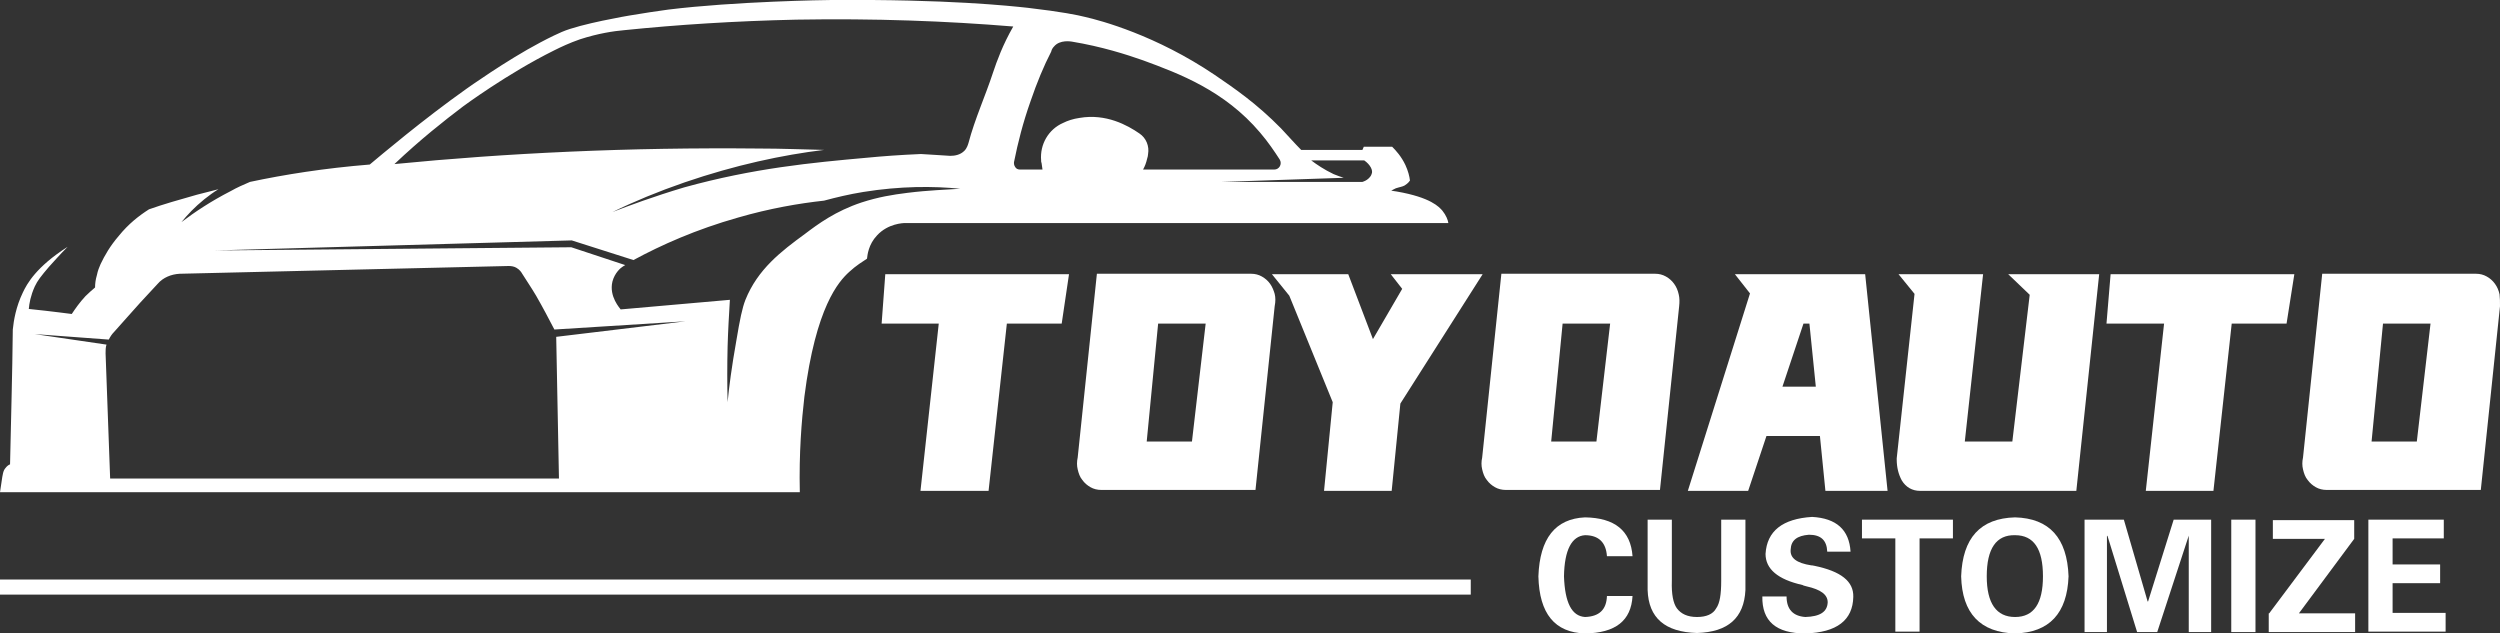
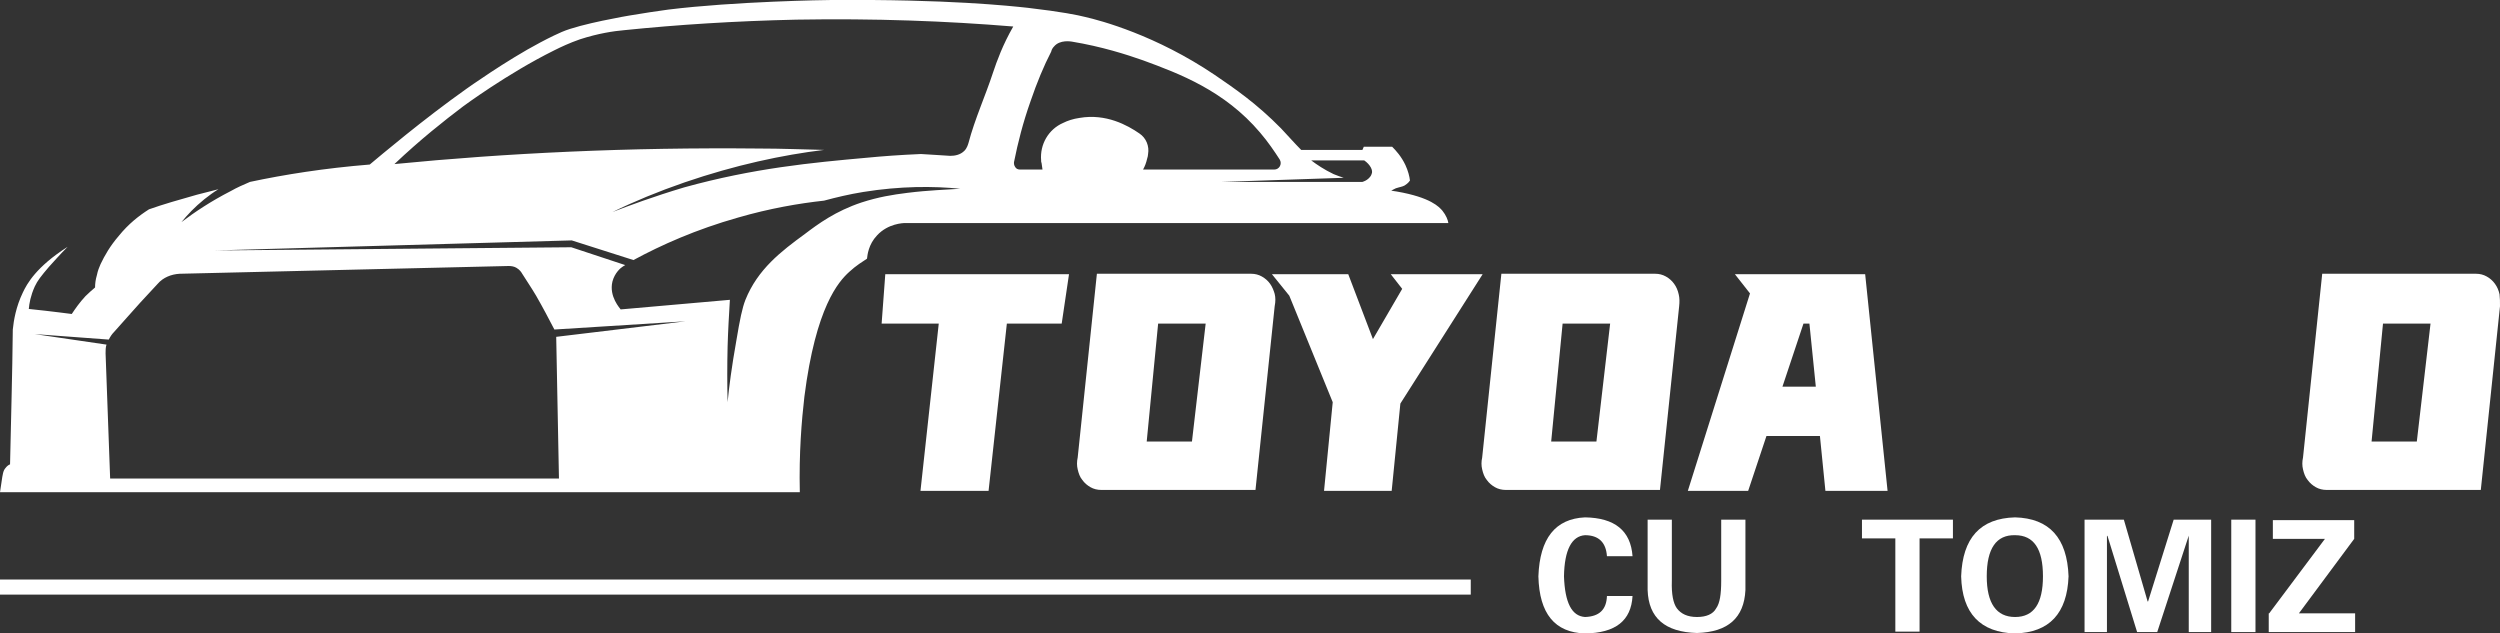
<svg xmlns="http://www.w3.org/2000/svg" id="图层_1" x="0px" y="0px" viewBox="0 0 547 138.5" style="enable-background:new 0 0 547 138.5;" xml:space="preserve">
  <rect x="0" y="0" width="547" height="138.5" fill="#333333" stroke="none" />
  <style type="text/css">	.st0{fill:#FFFFFF;}</style>
  <g>
    <path class="st0" d="M176,86.8c2.5-19.7,7.5-25.2,9.8-27.3c1.5-1.4,3-2.3,3.9-2.9c0.1-0.8,0.3-3.1,2.2-5.1c2.4-2.6,5.7-2.7,6.2-2.7  c39.6,0,79.2,0,118.8,0c-0.1-0.7-0.5-1.7-1.3-2.7c-0.7-0.8-2.5-2.9-10-4.2c-0.5-0.1-0.9-0.1-1.2-0.2c0.2-0.1,0.6-0.3,1-0.5  c0.9-0.3,1.3-0.3,1.9-0.6c0.3-0.2,0.8-0.5,1.2-1.1c-0.1-0.9-0.4-2.1-1-3.4c-0.9-1.9-2.1-3.2-2.9-4h-6.2l-0.3,0.7h-13.4  c-1.4-1.4-2.7-2.9-4.4-4.7c-5.3-5.4-10.1-8.7-14.5-11.7c-12.9-8.7-24.9-11.9-28.4-12.7c-1.6-0.4-4.9-1.1-12.6-2  c-3.8-0.4-17.3-1.9-43-1.7c-1.1,0-21,0.3-35.6,2.1c-2.9,0.4-4.9,0.7-8.5,1.3c0,0-10.7,1.8-14.8,3.6c-2.3,1-4.7,2.3-4.7,2.3  c-7.4,3.9-16.1,10.1-16.1,10.1C92.5,26.2,83.3,34,80.9,36c-9.9,0.8-18.7,2.2-26.2,3.8c-1.4,0.6-2.8,1.2-4.2,2  c-4.3,2.2-7.9,4.6-10.8,6.8c1.3-1.6,2.9-3.3,5-5c1-0.8,2.1-1.6,3.1-2.2c-1.6,0.4-3.2,0.8-4.7,1.2c-3.9,1.1-7.4,2.1-10.5,3.2  c-2.2,1.4-4.5,3.2-6.6,5.8c-1.9,2.2-3.1,4.3-4,6.2c-0.3,0.7-0.6,1.4-0.8,2.4c-0.3,1-0.4,1.9-0.4,2.7c-0.7,0.6-1.4,1.2-2.1,1.9  c-1.3,1.4-2.2,2.7-3,3.9C13.9,68.5,12,68.2,10,68c-1.2-0.1-2.5-0.3-3.7-0.4c0.1-1.2,0.4-2.9,1.3-4.9c0.6-1.3,1.4-2.3,3.1-4.3  c1.1-1.2,2.4-2.7,4.1-4.4C7.9,58.4,5.9,62.1,5,64c-1.5,3.1-2,6.1-2.2,8.1C2.7,82,2.4,91.8,2.2,101.6c-0.3,0.1-0.7,0.4-1,0.8  c-0.5,0.6-0.6,1.2-0.9,3.3c-0.1,0.6-0.2,1.2-0.3,2h175C174.8,99.1,175.4,92,176,86.8z M294,38.9c-0.7-0.2-1.4-0.5-2.2-0.8  c-2.1-1-3.7-2.1-4.9-3c3.9,0,7.7,0,11.6,0c1.3,0.9,2,2.2,1.6,3c-0.1,0.4-0.5,0.8-0.6,0.9c-0.5,0.5-1.1,0.7-1.4,0.8h-30.7L294,38.9z   M221.9,35.3c0.8-4,1.9-8.4,3.6-13.2c1.4-4.1,2.9-7.7,4.5-10.8c0.1-0.5,0.4-0.9,0.6-1.1c1.3-1.6,3.8-1.1,3.9-1.1  c6.6,1.1,11.9,2.8,15.6,4.1c7.9,2.9,17.8,6.6,25.6,15.8c1.8,2.1,3.2,4.2,4.3,5.9c0.6,1-0.1,2.2-1.2,2.2h-28.7  c0.4-0.7,0.7-1.5,0.9-2.4c0.1-0.3,0.2-0.7,0.2-1c0.3-1.7-0.4-3.5-1.9-4.5c-2.6-1.8-7.3-4.4-13.1-3.4c-1.4,0.2-2.6,0.6-3.6,1.1  c-3.2,1.4-5.1,4.7-4.8,8.2c0,0.2,0,0.4,0.1,0.6c0.1,0.5,0.1,0.9,0.2,1.4h-4.9c-0.5,0-0.9-0.2-1.1-0.6  C221.7,35.9,221.9,35.3,221.9,35.3z M101.3,23.3c0,0,9.7-7.2,20-12.3c1.4-0.7,3.3-1.6,5.6-2.4c4-1.3,7.4-1.8,9.7-2  c11.7-1.2,24.2-2,37.6-2.3c17.1-0.3,33,0.3,47.5,1.5c-2.3,4-3.6,7.6-4.4,10c-1.7,5.2-4,10.2-5.4,15.5c-0.1,0.3-0.3,1.1-0.9,1.7  c-0.9,0.9-2.1,1.1-3.1,1.1c-2.1-0.1-4.2-0.3-6.4-0.4c-4.7,0.2-8.6,0.5-11.7,0.8c-12.3,1.1-24.9,2.3-40.1,6.5  c-6.7,2-12.1,4-15.7,5.4c4.7-2.3,10-4.5,15.8-6.5c11.1-3.8,21.4-6,30.5-7.1c-4.7-0.1-9.4-0.3-14.1-0.3c-28.7-0.3-55.5,1-79.9,3.4  C92,30.5,97.2,26.4,101.3,23.3z M122.3,104.7H24.1l-1-27.4c0-0.6,0-1.3,0.2-1.9L7.6,73.1l16.2,1.2c0.4-0.8,0.8-1.3,1.1-1.6  c1.9-2.1,3.8-4.3,5.8-6.5c1.3-1.4,2.6-2.8,3.8-4.1c1.2-1.4,3-2.1,4.8-2.2l72-1.7c0.6,0,1.2,0.1,1.7,0.4c0.7,0.4,1.1,1,1.2,1.2  c1,1.6,2.1,3.2,3.1,4.9c1.5,2.6,2.8,5.1,4,7.4l28.7-1.8l-28.3,3.4L122.3,104.7z M163.1,65.6c-0.7,1.8-1.2,4.2-2,9  c-1,5.6-1.6,10.2-1.9,13.4c-0.1-3.9-0.1-8,0-12.2c0.1-3.5,0.3-6.9,0.5-10.2c-8,0.7-15.9,1.4-23.9,2.1c-0.1-0.2-2.6-2.8-1.8-6.1  c0.5-1.9,1.8-3,2.3-3.3c0.2-0.1,0.3-0.2,0.5-0.3L125,54.1l-78,0.7l78.1-2.2l13.5,4.3c6.1-3.3,13.7-6.7,22.9-9.3  c6.9-2,13.3-3.1,18.8-3.7c2.6-0.7,5.5-1.4,8.6-1.9c8.1-1.3,15.3-1.3,21.2-0.7c-2.8,0.2-6.8,0.3-11.6,0.9c-3.2,0.4-6.3,0.9-10,2.1  c-5.7,1.9-9.5,4.7-12.4,6.9C170.9,55,165.8,58.9,163.1,65.6z" />
    <polygon class="st0" points="216.3,107.4 220.3,70.8 232.3,70.8 233.9,60 193.7,60 192.9,70.8 205.4,70.8 201.4,107.4  " />
    <path class="st0" d="M276.1,60.5c-0.7-0.4-1.5-0.6-2.3-0.6H240l-4.2,40.2c-0.2,0.9-0.2,1.8,0,2.6c0.2,0.9,0.5,1.7,1,2.3  c0.5,0.7,1.1,1.2,1.8,1.6c0.7,0.4,1.5,0.6,2.4,0.6h33.7l4.2-40.2c0.2-1,0.2-1.9,0-2.7c-0.2-0.7-0.5-1.5-1-2.2  S276.8,60.9,276.1,60.5z M260.8,96.6h-9.9l2.5-25.8h10.4L260.8,96.6z" />
    <polygon class="st0" points="304.5,107.4 306.4,88.3 324.4,60 304.3,60 306.8,63.2 300.4,74.2 295,60 278.3,60 282.1,64.7   291.6,88 289.7,107.4  " />
    <path class="st0" d="M367.4,67c0.1-0.9,0.1-1.8-0.1-2.6c-0.2-0.9-0.5-1.6-1-2.3s-1.1-1.2-1.8-1.6c-0.7-0.4-1.5-0.6-2.3-0.6h-33.7  l-4.2,40.2c-0.2,0.9-0.2,1.8,0,2.6c0.2,0.9,0.5,1.7,1,2.3c0.5,0.7,1.1,1.2,1.8,1.6c0.7,0.4,1.5,0.6,2.4,0.6h33.7L367.4,67z   M349.3,96.6h-9.9l2.5-25.8h10.4L349.3,96.6z" />
    <path class="st0" d="M398.2,95.4l1.2,12H413L408.1,60h-28.5l3.3,4.2l-13.6,43.2h13.2l4-12H398.2z M394.6,70.8h1.3l1.4,13.8H390  L394.6,70.8z" />
-     <path class="st0" d="M439.4,60l4.7,4.5l-3.8,32.1h-10.4l4-36.6h-18.5l3.5,4.3l-3.9,36v0.2c0,1.8,0.4,3.3,1.1,4.6  c0.9,1.5,2.3,2.3,4,2.3h34.2l5-47.4H439.4z" />
-     <polygon class="st0" points="500.3,70.8 502,60 461.8,60 460.9,70.8 473.5,70.8 469.5,107.4 484.3,107.4 488.3,70.8  " />
    <path class="st0" d="M546.9,64.4c-0.2-0.9-0.5-1.6-1-2.3s-1.1-1.2-1.8-1.6c-0.7-0.4-1.5-0.6-2.3-0.6h-33.7l-4.2,40.2  c-0.2,0.9-0.2,1.8,0,2.6c0.2,0.9,0.5,1.7,1,2.3c0.5,0.7,1.1,1.2,1.8,1.6c0.7,0.4,1.5,0.6,2.4,0.6h33.7L547,67  C547,66.1,547,65.2,546.9,64.4z M528.8,96.6h-9.9l2.5-25.8h10.4L528.8,96.6z" />
    <rect y="126.8" class="st0" width="321.8" height="3.3" />
    <path class="st0" d="M346.8,117.1c3,0,4.6,1.6,4.8,4.6h5.6c-0.4-5.6-3.9-8.4-10.4-8.5c-6.5,0.3-9.9,4.6-10.2,12.9  c0.2,8.2,3.6,12.3,10.2,12.5c6.7-0.1,10.1-2.8,10.4-8.2h-5.6c-0.1,3-1.7,4.5-4.8,4.6c-2.9-0.2-4.4-3.1-4.6-8.9  C342.3,120.3,343.9,117.3,346.8,117.1z" />
    <path class="st0" d="M376.6,127.1c0,2.9-0.3,4.9-1.1,6c-0.7,1.3-2.2,1.9-4.2,1.9c-2.1,0-3.5-0.7-4.4-1.9c-0.8-1.1-1.2-3.1-1.1-6  v-13.4h-5.3v15.4c0.2,6.1,3.8,9.2,10.8,9.4c6.8-0.2,10.3-3.3,10.6-9.4v-15.4h-5.3V127.1z" />
-     <path class="st0" d="M397,123.8c-0.4-0.1-0.6-0.1-0.7-0.1c-3.2-0.5-4.7-1.6-4.5-3.5c0.1-2,1.4-3,4-3.2c2.6,0,3.9,1.2,4,3.7h5.1  c-0.3-4.8-3.1-7.3-8.4-7.6c-6.5,0.4-9.9,3.1-10.2,8.1c0,3.3,2.7,5.6,8.1,6.8c0.1,0.1,0.5,0.2,0.9,0.3c3.1,0.7,4.6,1.8,4.6,3.5  c-0.1,2.1-1.7,3.1-4.9,3.2c-2.7-0.2-4.1-1.7-4.1-4.5h-5.3c-0.1,5.4,3,8.1,9.4,8.1c6.9-0.2,10.4-2.9,10.5-8  C405.6,127.2,402.8,125,397,123.8z" />
    <polygon class="st0" points="407.4,117.8 414.7,117.8 414.7,138.2 420,138.2 420,117.8 427.3,117.8 427.3,113.7 407.4,113.7  " />
    <path class="st0" d="M440.9,113.2c-7.6,0.2-11.5,4.5-11.8,12.9c0.2,8.1,4.2,12.3,11.8,12.5c7.5-0.2,11.4-4.4,11.7-12.5  C452.3,117.7,448.4,113.4,440.9,113.2z M440.9,135c-4.1,0-6.2-3-6.2-8.9c0-6.1,2.1-9.1,6.2-9c4.1,0,6.1,3,6.1,9  C447,132,445,135,440.9,135z" />
    <polygon class="st0" points="470,131.6 469.9,131.6 464.7,113.7 456.1,113.7 456.1,138.3 461,138.3 461,117.3 461.1,117.2   467.6,138.3 472,138.3 478.9,117.2 478.9,117.3 478.9,138.3 483.8,138.3 483.8,113.7 475.6,113.7  " />
    <rect x="488.2" y="113.7" class="st0" width="5.3" height="24.6" />
    <polygon class="st0" points="515.1,117.9 515.1,113.8 497.3,113.8 497.3,117.9 508.7,117.9 496.5,134.2 496.4,134.2 496.4,138.3   515.3,138.3 515.3,134.2 503,134.2  " />
-     <polygon class="st0" points="523.5,127.6 533.9,127.6 533.9,123.5 523.5,123.5 523.5,117.8 534.7,117.8 534.7,113.7 518.2,113.7   518.2,113.7 518.2,138.2 535.1,138.2 535.1,134.1 523.5,134.1  " />
  </g>
</svg>